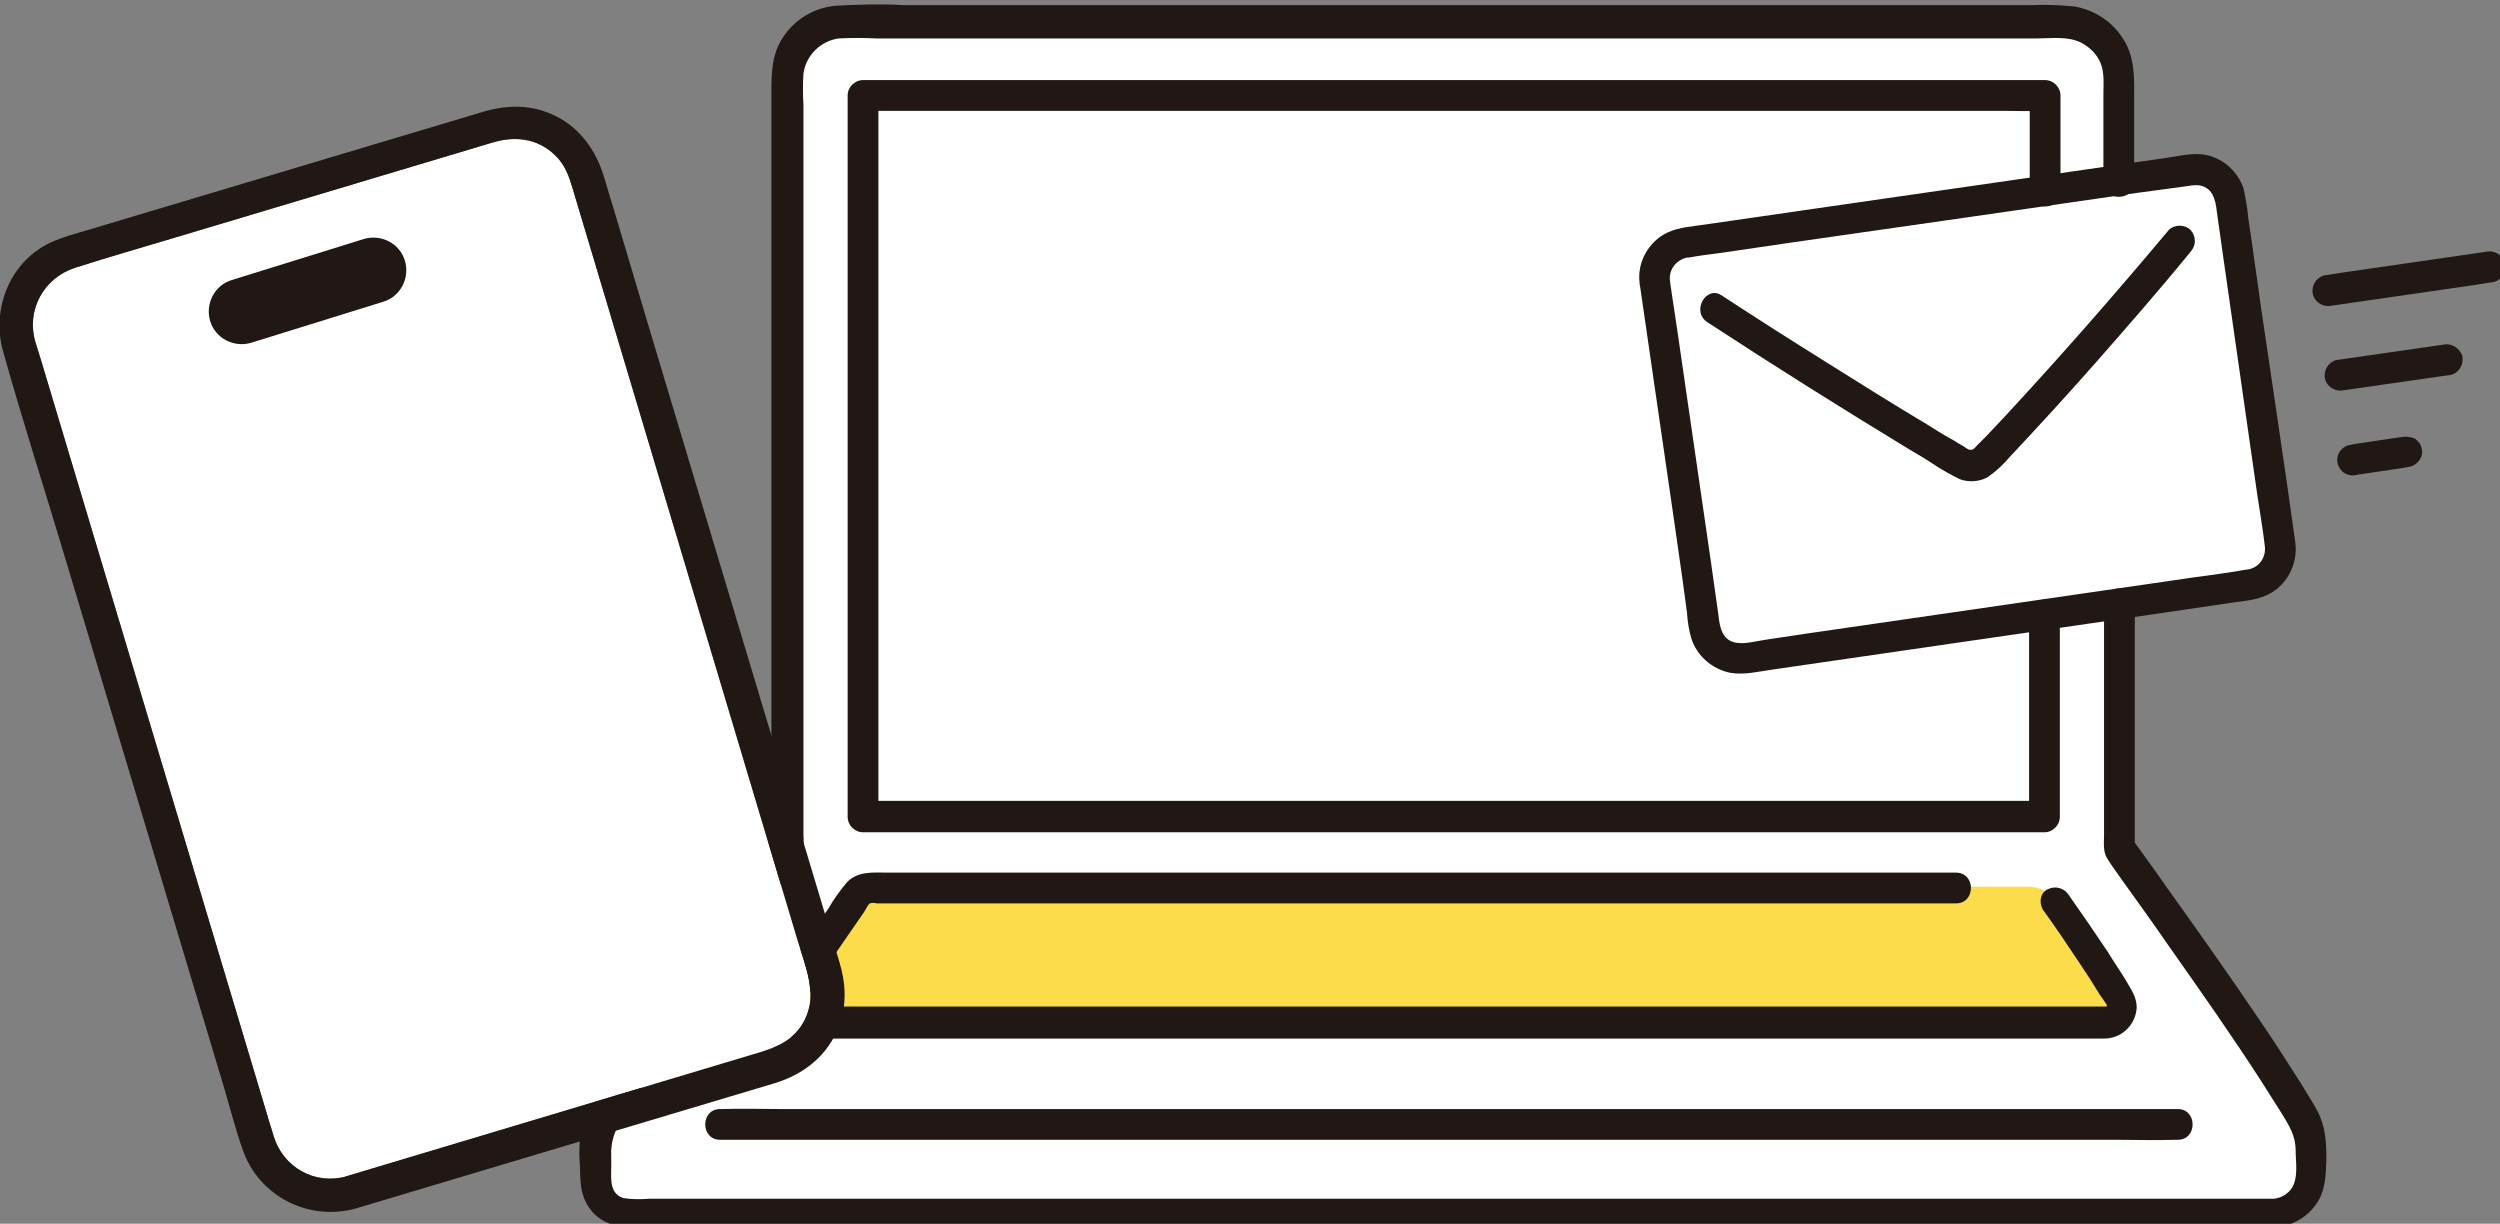
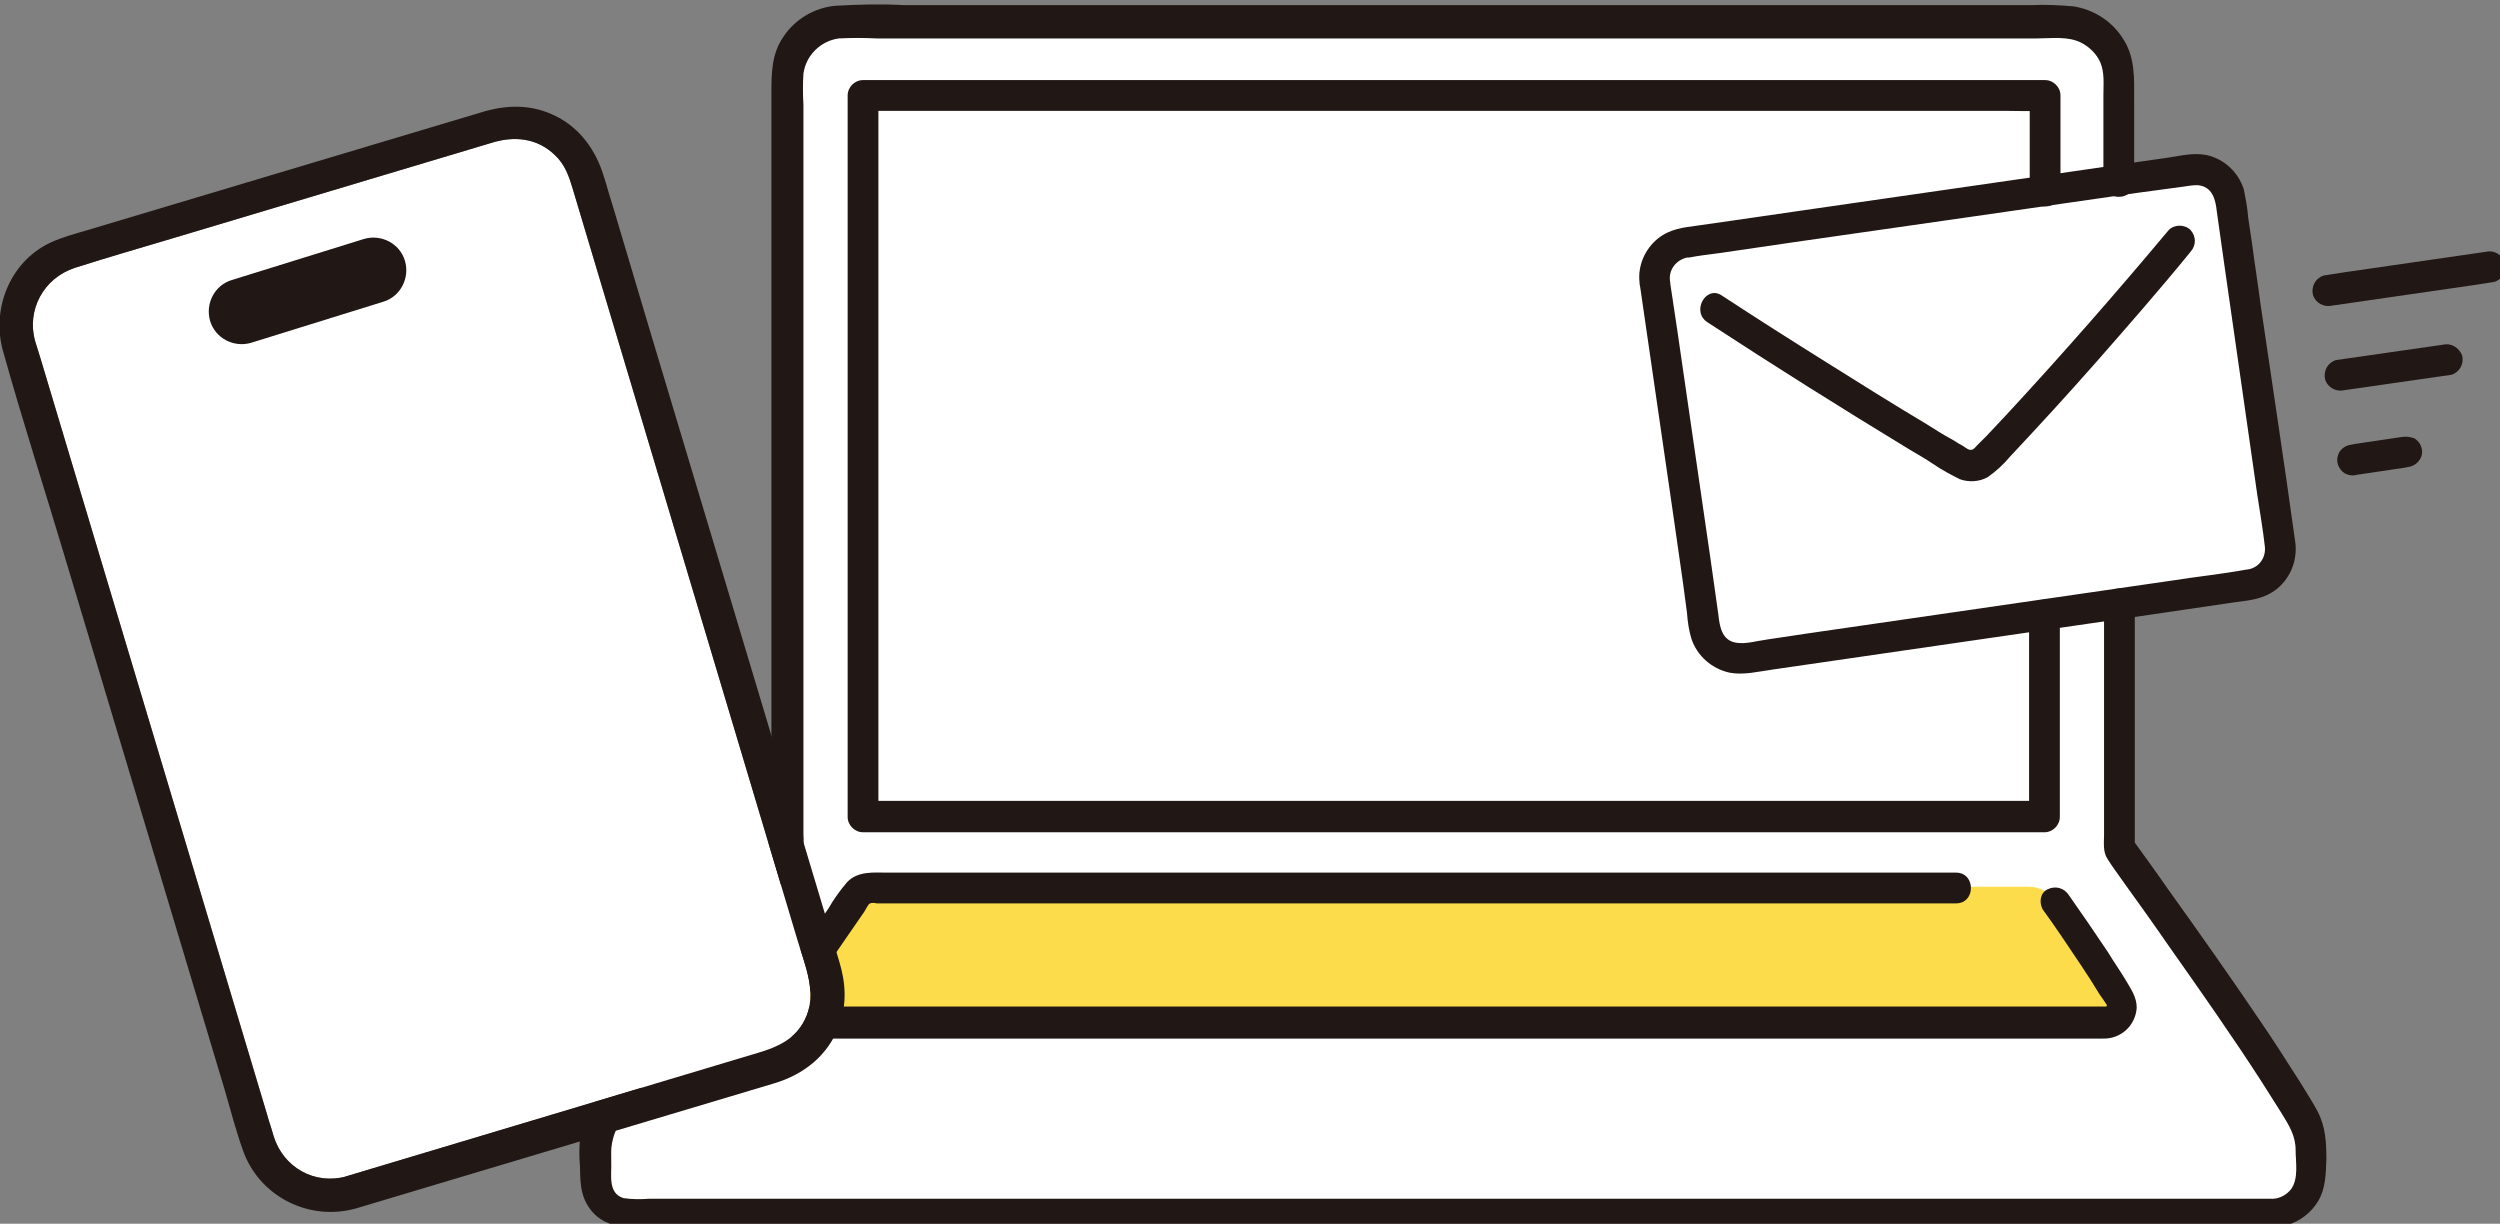
<svg xmlns="http://www.w3.org/2000/svg" version="1.1" id="レイヤー_1" x="0px" y="0px" width="390.2px" height="191px" viewBox="0 0 390.2 191" style="enable-background:new 0 0 390.2 191;" xml:space="preserve">
  <rect x="0" y="0" width="390.2" height="191" fill="#808080" stroke="none" />
  <style type="text/css">
	.st0{fill:#FFFFFF;}
	.st1{fill:#FCDC4A;}
	.st2{fill:#211715;}
</style>
  <g>
    <path class="st0" d="M123,104.1c0-29,0-67.5,0-92c0-4.8,3.9-8.7,8.7-8.7c0,0,0,0,0,0l190.4-0.1c4.8,0,8.7,3.9,8.7,8.7c0,0,0,0,0,0   c0,32.9,0,86.4,0,120.5c6.9,9.7,21.6,30,28.9,42.3c0.7,1.2,1.1,2.6,1.1,4c0,1.3,0,2.8,0,4.4c0,3.3-2.7,6-6,6H98.1c-2.8,0-5-2.3-5-5   c0-7.8,0,2.3,0-5.3c0-1.4,0.4-2.8,1.1-4.1c7.3-12.5,22.1-33.4,28.9-43C123,124.9,123,115.2,123,104.1z" />
    <path class="st0" d="M258.1,44c2.4,16.4,5.4,37.6,7.8,54.1c0.4,3,3.2,5.1,6.2,4.7c0,0,0,0,0,0c19-2.7,59.4-8.6,79.3-11.5   c3-0.4,5.1-3.2,4.7-6.2c0,0,0,0,0,0c-2.4-16.5-5.5-37.7-7.8-54.1c-0.4-3-3.2-5.1-6.2-4.7c0,0,0,0,0,0c-16.7,2.4-60.7,8.8-79.3,11.5   C259.7,38.2,257.6,41,258.1,44C258.1,44,258.1,44,258.1,44z" />
    <path class="st1" d="M316.6,138.4c1.7,0,3.3,0.8,4.3,2.3c3.3,4.7,6.8,9.8,9.9,14.9c0.7,1.2,0.4,2.7-0.8,3.5   c-0.4,0.3-0.9,0.4-1.3,0.4H125.2c-1.4,0-2.5-1.1-2.5-2.5c0-0.5,0.1-0.9,0.4-1.3c3.1-5,6.7-10.2,9.9-14.9c1-1.4,2.6-2.2,4.3-2.2   C174.8,138.4,279,138.4,316.6,138.4" />
    <path class="st2" d="M318.8,141.9c2.1,2.9,4.1,5.9,6.1,8.9c1,1.5,1.9,2.9,2.8,4.4c0.3,0.4,0.9,1.3,1.1,1.6c0.1,0.2,0,0.3-0.1,0.3   c-0.1,0-0.6,0-0.8,0H126.5c-0.4,0-0.9,0-1.3,0c0,0-0.2-0.3-0.1,0c0-0.4,0.5-1,0.8-1.4c2-3.1,4-6.2,6.1-9.2c1-1.4,1.9-2.8,2.9-4.2   c0.2-0.3,0.6-1.2,0.9-1.3c0.3-0.1,0.7-0.1,1,0h34.6h62.6h71.3c3.1,0,3.1-4.8,0-4.8H138.6c-2.2,0-4.7-0.3-6.4,1.5   c-1.1,1.3-2.1,2.7-2.9,4.1c-1.1,1.6-2.1,3.1-3.2,4.7c-1,1.5-2,2.9-2.9,4.4c-1,1.5-2.3,3.1-2.8,4.8c-0.7,2.7,0.8,5.4,3.5,6.2   c0.4,0.1,0.8,0.2,1.2,0.2c1.5,0.1,3,0,4.5,0h196.7c0.6,0,1.3,0,1.9,0c2.8,0.1,5.1-2,5.3-4.8c0,0,0,0,0,0c0-1.7-0.9-2.9-1.7-4.3   c-0.9-1.5-1.9-2.9-2.8-4.4c-2-3-4-5.9-6.1-8.9c-0.7-1.1-2.1-1.5-3.3-0.9C318.5,139.3,318.2,140.7,318.8,141.9L318.8,141.9z" />
    <path class="st2" d="M316.7,95.9c0,10.5,0,21,0,31.5l2.4-2.4c-9,0-18,0-27,0l-40,0l-44.5,0l-41.2,0l-29.3,0h-2.4l2.4,2.4   c0-9.9,0-19.8,0-29.6c0-18.9,0-37.8,0-56.7c0-8.8,0-17.5,0-26.2l-2.4,2.4l28.7,0l45.6,0l49.7,0l40.9,0h13.2c2,0,4.1,0.1,6.1,0   c0.1,0,0.2,0,0.3,0l-2.4-2.4c0,5,0,10,0,15c0,3.1,4.8,3.1,4.8,0c0-5,0-10,0-15c0-1.3-1.1-2.4-2.4-2.4l-15.9,0l-39,0l-49.3,0   l-46.8,0l-31.3,0h-2.2c-1.3,0-2.4,1.1-2.4,2.4c0,17.2,0,34.3,0,51.5l0,50.6c0,3.5,0,7,0,10.5c0,1.3,1.1,2.4,2.4,2.4l27.4,0l40.2,0   l44.5,0l41,0c9.6,0,19.3,0,28.9,0h2.4c1.3,0,2.4-1.1,2.4-2.4c0-10.5,0-21,0-31.5C321.5,92.8,316.7,92.8,316.7,95.9z" />
    <path class="st2" d="M328.4,94.2c0,10.9,0,21.8,0,32.7c0,1.1,0,2.2,0,3.3c0,1.3-0.2,2.7,0.5,3.8c0.8,1.3,1.8,2.6,2.7,3.9   c2.3,3.2,4.6,6.4,6.8,9.6c5,7.1,10,14.2,14.7,21.5c1,1.6,2.1,3.3,3.1,4.9c1.1,1.8,2.1,3.4,2.1,5.6c0,1.9,0.5,4.4-0.7,6.1   c-0.8,1-2,1.6-3.3,1.5c-6.8,0-13.6,0-20.4,0H101.3c-1.3,0.1-2.7,0.1-4-0.1c-2.5-0.8-1.8-3.7-1.9-5.7c0-1.2-0.9-2.2-2.1-2.4   c-1.2-0.2-2.3,0.6-2.6,1.7c-0.1,0.5-0.1,1-0.1,1.5h4.8c0-0.6,0-1.1,0-1.7c-0.1-1.8,0.4-3.6,1.3-5.1c1.7-2.8,3.4-5.5,5.2-8.3   c4.1-6.3,8.3-12.5,12.6-18.6c2-2.8,3.9-5.6,5.9-8.4c0.9-1.2,1.8-2.5,2.6-3.7c0.9-1,1.6-2.1,2.2-3.3c0.2-0.9,0.3-1.8,0.2-2.7v-2.8   c0-1.9,0-3.9,0-5.8c0-4.6,0-9.1,0-13.7c0-16.8,0-33.6,0-50.5c0-8.3,0-16.5,0-24.8c0-3.7,0-7.5,0-11.2c0-1.7,0-3.5,0-5.2   c-0.1-1.6-0.1-3.2,0-4.8c0.4-2.9,2.7-5.1,5.5-5.5c2-0.1,3.9-0.1,5.9,0h13.8l34.6,0l40.5,0l41,0l36.4,0l14.8,0c2.3,0,4.9-0.4,7,0.7   c1.3,0.7,2.3,1.7,2.9,3c0.7,1.6,0.5,3.4,0.5,5.1v13.6c0,3.1,4.8,3.1,4.8,0V15.7c0-3.5,0.2-6.9-1.9-9.9c-1.7-2.6-4.5-4.3-7.5-4.8   c-2.2-0.2-4.4-0.3-6.6-0.2l-27.9,0l-69.7,0l-65.8,0h-12.6c-3.6-0.2-7.2-0.1-10.7,0.1c-3.3,0.3-6.3,2.1-8.1,4.8   c-1.9,2.7-1.9,5.8-1.9,9c0,6.4,0,12.8,0,19.1c0,29.5,0,59.1,0,88.6c0,3.1,0,6.2,0,9.3l0.3-1.2c-9.4,13.3-19,26.6-27.4,40.5   c-1.3,2.2-2.6,4.3-2.8,7c-0.1,1.3-0.1,2.5,0,3.8c0,1.3,1.1,2.4,2.4,2.4s2.4-1.1,2.4-2.4c0-0.4,0.1-1.5-0.1-0.2l-4.7-0.6   c0.1,3-0.2,5.7,2,8.2c1.9,2.1,4.5,2.4,7.1,2.4h252c1.8,0.1,3.6,0,5.4-0.4c2-0.6,3.7-1.9,4.8-3.7c1.2-2,1.2-4.2,1.3-6.5   c0-2.7-0.1-5.1-1.4-7.6c-0.8-1.5-1.8-3-2.7-4.5c-2.1-3.3-4.2-6.6-6.4-9.8c-4.6-6.8-9.4-13.6-14.2-20.3c-1.8-2.6-3.7-5.2-5.5-7.7   l0.3,1.2c0-12.8,0-25.6,0-38.3C333.2,91.1,328.4,91.1,328.4,94.2L328.4,94.2z" />
-     <path class="st2" d="M339.9,173.1H121.7c-3,0-5.9-0.1-8.9,0c-0.1,0-0.3,0-0.4,0c-3.1,0-3.1,4.8,0,4.8h218.2c3,0,5.9,0.1,8.9,0   c0.1,0,0.3,0,0.4,0C343,177.9,343,173.1,339.9,173.1L339.9,173.1z" />
    <path class="st2" d="M256,44.8c1.8,12.4,3.6,24.8,5.4,37.2c0.4,3,0.9,6.1,1.3,9.1l0.6,4.5c0.1,1.4,0.3,2.8,0.7,4.1   c0.9,2.7,3.2,4.7,6,5.3c2.2,0.4,4.5-0.2,6.7-0.5l59.2-8.6l12.9-1.9c2.4-0.3,4.6-0.5,6.6-2.1c2.2-1.8,3.3-4.7,2.8-7.6   c-1.7-12.3-3.6-24.7-5.4-37c-0.4-3.1-0.9-6.2-1.3-9.3l-0.6-4c-0.1-1.5-0.4-3-0.7-4.5c-0.9-2.7-3.1-4.7-5.8-5.3c-2-0.4-4,0.1-6,0.4   l-24.9,3.6l-29.8,4.3l-13.1,1.9l-5.6,0.8c-2.2,0.3-4.3,0.5-6.2,2c-2.1,1.7-3.2,4.3-2.9,6.9c0,1.3,1.1,2.4,2.4,2.4   c1.3,0,2.4-1.1,2.4-2.4c-0.4-1.8,0.8-3.5,2.6-3.9c0.1,0,0.2,0,0.3,0c1.6-0.3,3.2-0.5,4.8-0.7l11.6-1.7l27.9-4l25.7-3.7l5.2-0.7   l2.2-0.3c0.6-0.1,1.3-0.2,2-0.2c2.3,0.2,2.8,2.2,3,4.1c0.4,2.8,0.8,5.6,1.2,8.5c1.7,11.9,3.4,23.8,5.1,35.6   c0.4,2.7,0.9,5.5,1.2,8.2c0.2,1.8-1,3.4-2.8,3.6c0,0-0.1,0-0.1,0c-3.8,0.7-7.7,1.1-11.5,1.7l-57.2,8.3l-6,0.9   c-1.6,0.2-3.5,0.8-5,0.5c-2.2-0.4-2.5-2.6-2.7-4.4c-0.4-2.8-0.8-5.7-1.2-8.5c-1.7-11.9-3.5-23.9-5.2-35.8l-1.2-8   c-0.4-1.3-1.7-2-3-1.7C256.4,42.2,255.7,43.5,256,44.8z" />
    <path class="st2" d="M266.5,50.3c10.4,6.8,20.9,13.4,31.6,19.9c1.2,0.7,2.4,1.4,3.6,2.2c1.3,0.9,2.8,1.7,4.2,2.4   c1.4,0.5,3,0.4,4.3-0.3c1.3-0.9,2.5-2,3.5-3.2c4.5-4.8,9-9.7,13.4-14.7c5-5.7,10-11.4,14.8-17.3c0.9-1,0.9-2.4,0-3.4   c-0.9-0.9-2.5-0.9-3.4,0c-8.2,9.8-16.6,19.4-25.3,28.8c-1,1.1-2.1,2.2-3.1,3.3c-0.5,0.5-1,1-1.5,1.5c-0.3,0.3-0.6,0.8-1.1,0.7   c-0.4,0-0.9-0.5-1.3-0.7c-0.6-0.3-1.1-0.7-1.7-1c-1.3-0.7-2.5-1.5-3.8-2.3c-5.2-3.1-10.3-6.3-15.4-9.5c-5.6-3.5-11.1-7-16.6-10.6   C266.3,44.5,263.9,48.6,266.5,50.3L266.5,50.3z" />
    <path class="st2" d="M388,39.3l-22.1,3.2l-3.2,0.5c-1.3,0.4-2,1.7-1.7,3c0.4,1.3,1.7,2,3,1.7l22.1-3.2l3.2-0.5c1.3-0.4,2-1.7,1.7-3   C390.5,39.7,389.2,39,388,39.3L388,39.3z" />
    <path class="st2" d="M381.3,53.8l-14.6,2.1l-2.1,0.3c-1.3,0.4-2,1.7-1.7,3c0.4,1.3,1.7,2,3,1.7l14.6-2.1l2.1-0.3   c1.3-0.4,2-1.7,1.7-3C383.8,54.2,382.5,53.5,381.3,53.8z" />
    <path class="st2" d="M374.9,68.2l-7.4,1.1l-1,0.2c-0.6,0.2-1.1,0.6-1.4,1.1c-0.3,0.6-0.4,1.2-0.2,1.9c0.2,0.6,0.6,1.1,1.1,1.4   c0.6,0.3,1.2,0.4,1.9,0.2l7.4-1.1l1-0.2c0.6-0.2,1.1-0.6,1.4-1.1c0.7-1.1,0.3-2.6-0.9-3.3c0,0,0,0,0,0   C376.2,68.2,375.6,68.1,374.9,68.2L374.9,68.2z" />
  </g>
  <g>
    <path class="st0" d="M54.1,183.6c-5,1.4-9.9-1.4-11.4-6.3c-0.3-1.1-0.7-2.2-1-3.3L6.4,56.2c-0.3-1-0.6-1.9-0.9-2.9   c-1.4-4.9,1.3-9.9,6.2-11.5c5.3-1.7,10.6-3.2,15.9-4.8l49.1-14.7c3.5-1.1,7.1-0.8,9.9,1.9c1.6,1.5,2.2,3.3,2.8,5.3l35,117   c1.2,4.1,3.3,8.6,1.2,12.7c-1.5,3-4.2,4.2-7.2,5.1L54.1,183.6L54.1,183.6z" />
    <path class="st2" d="M55.6,188.6l65.2-19.5c4.7-1.4,8.5-4.4,10.2-9.1c1.2-3.3,1-6.6,0-9.9l-11.8-39.3c-5.9-19.7-11.8-39.3-17.7-59   L95.6,32c-0.5-1.5-0.9-3.1-1.4-4.6c-1.2-3.9-3.6-7.3-7.3-9.2c-3.9-2-7.9-1.9-12-0.6L13.7,35.9c-2,0.6-4,1.1-5.9,2   c-6.3,3-9.2,10.4-7.3,17c3.1,11.1,6.7,22.2,10,33.3l24.6,82c0.9,3.1,1.7,6.2,2.8,9.3C40.4,186.7,48.2,190.7,55.6,188.6   c3.2-0.9,1.7-5.9-1.5-5c-5,1.4-9.9-1.4-11.4-6.3c-0.3-1.1-0.7-2.2-1-3.3L6.4,56.2c-0.3-1-0.6-1.9-0.9-2.9   c-1.4-4.9,1.3-9.9,6.2-11.5c5.3-1.7,10.6-3.2,15.9-4.8l49.1-14.7c3.5-1.1,7.1-0.8,9.9,1.9c1.6,1.5,2.2,3.3,2.8,5.3l35,117   c1.2,4.1,3.3,8.6,1.2,12.7c-1.5,3-4.2,4.2-7.2,5.1l-64.4,19.3C50.9,184.6,52.4,189.6,55.6,188.6L55.6,188.6z" />
    <path class="st2" d="M36.2,43.7l20.6-6.4c2.7-0.8,5.6,0.7,6.4,3.4l0,0c0.8,2.7-0.7,5.6-3.4,6.4l-20.6,6.4c-2.7,0.8-5.6-0.7-6.4-3.4   l0,0C32,47.4,33.5,44.5,36.2,43.7z" />
  </g>
</svg>